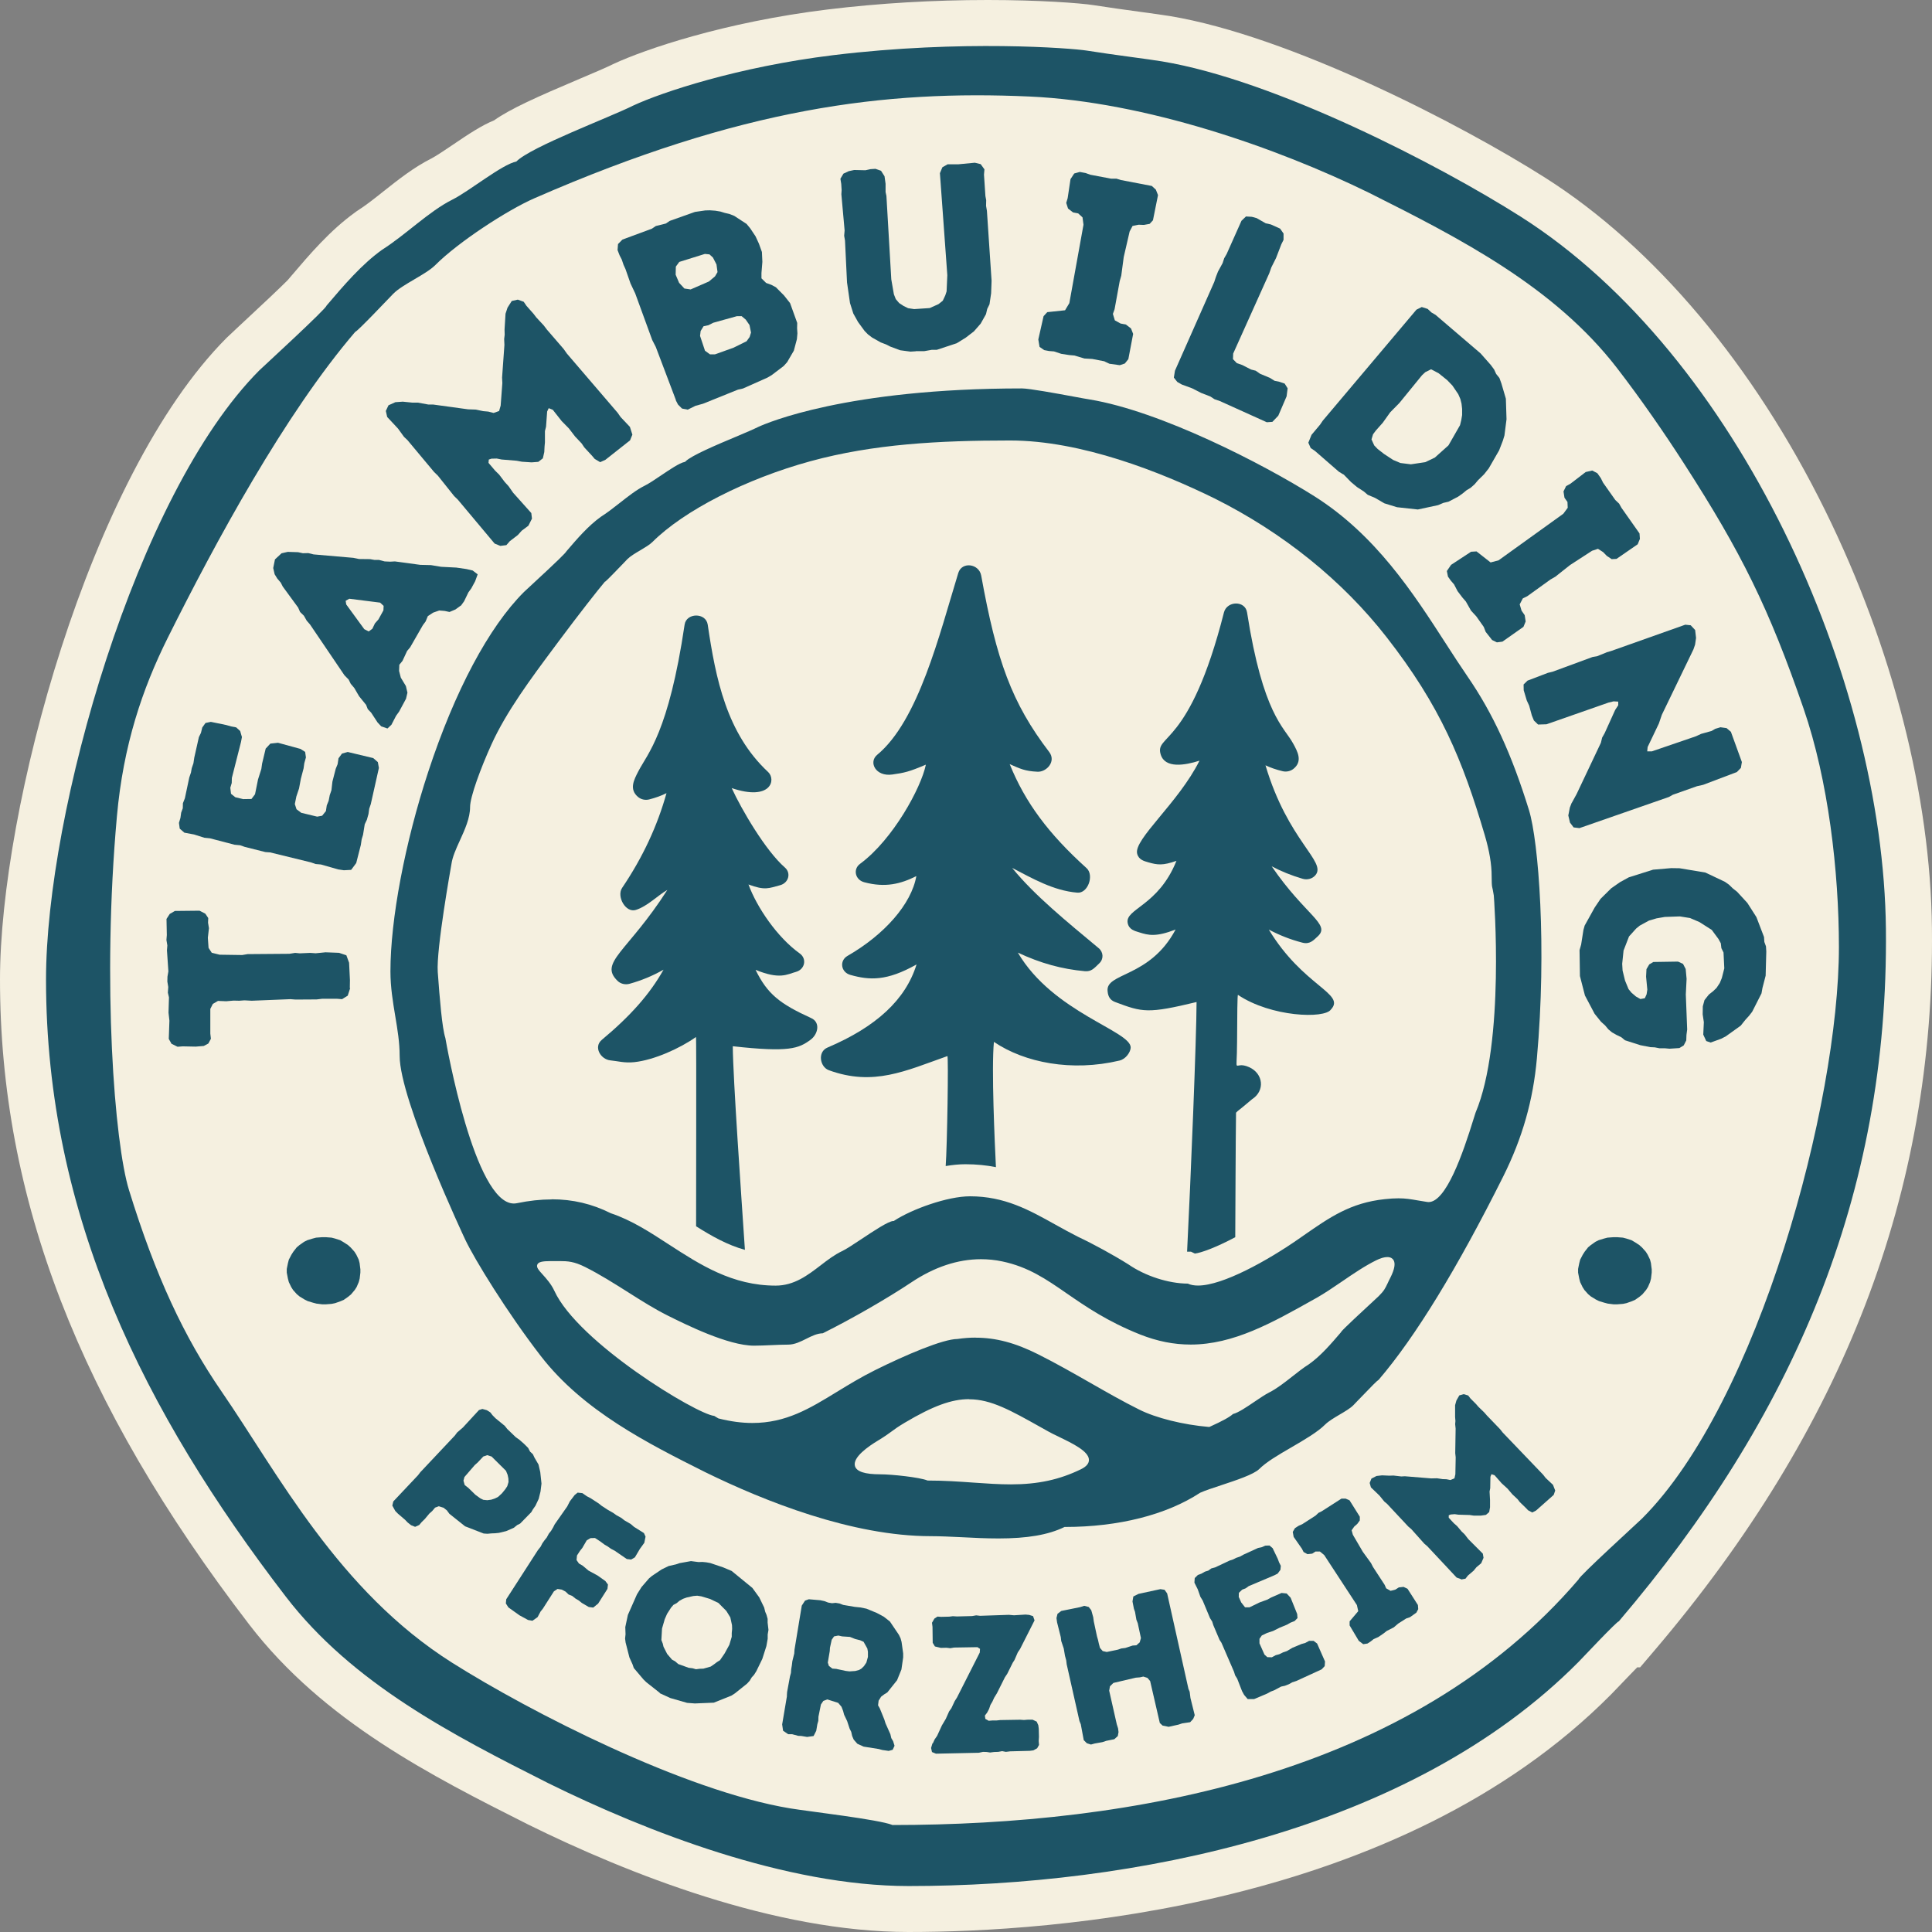
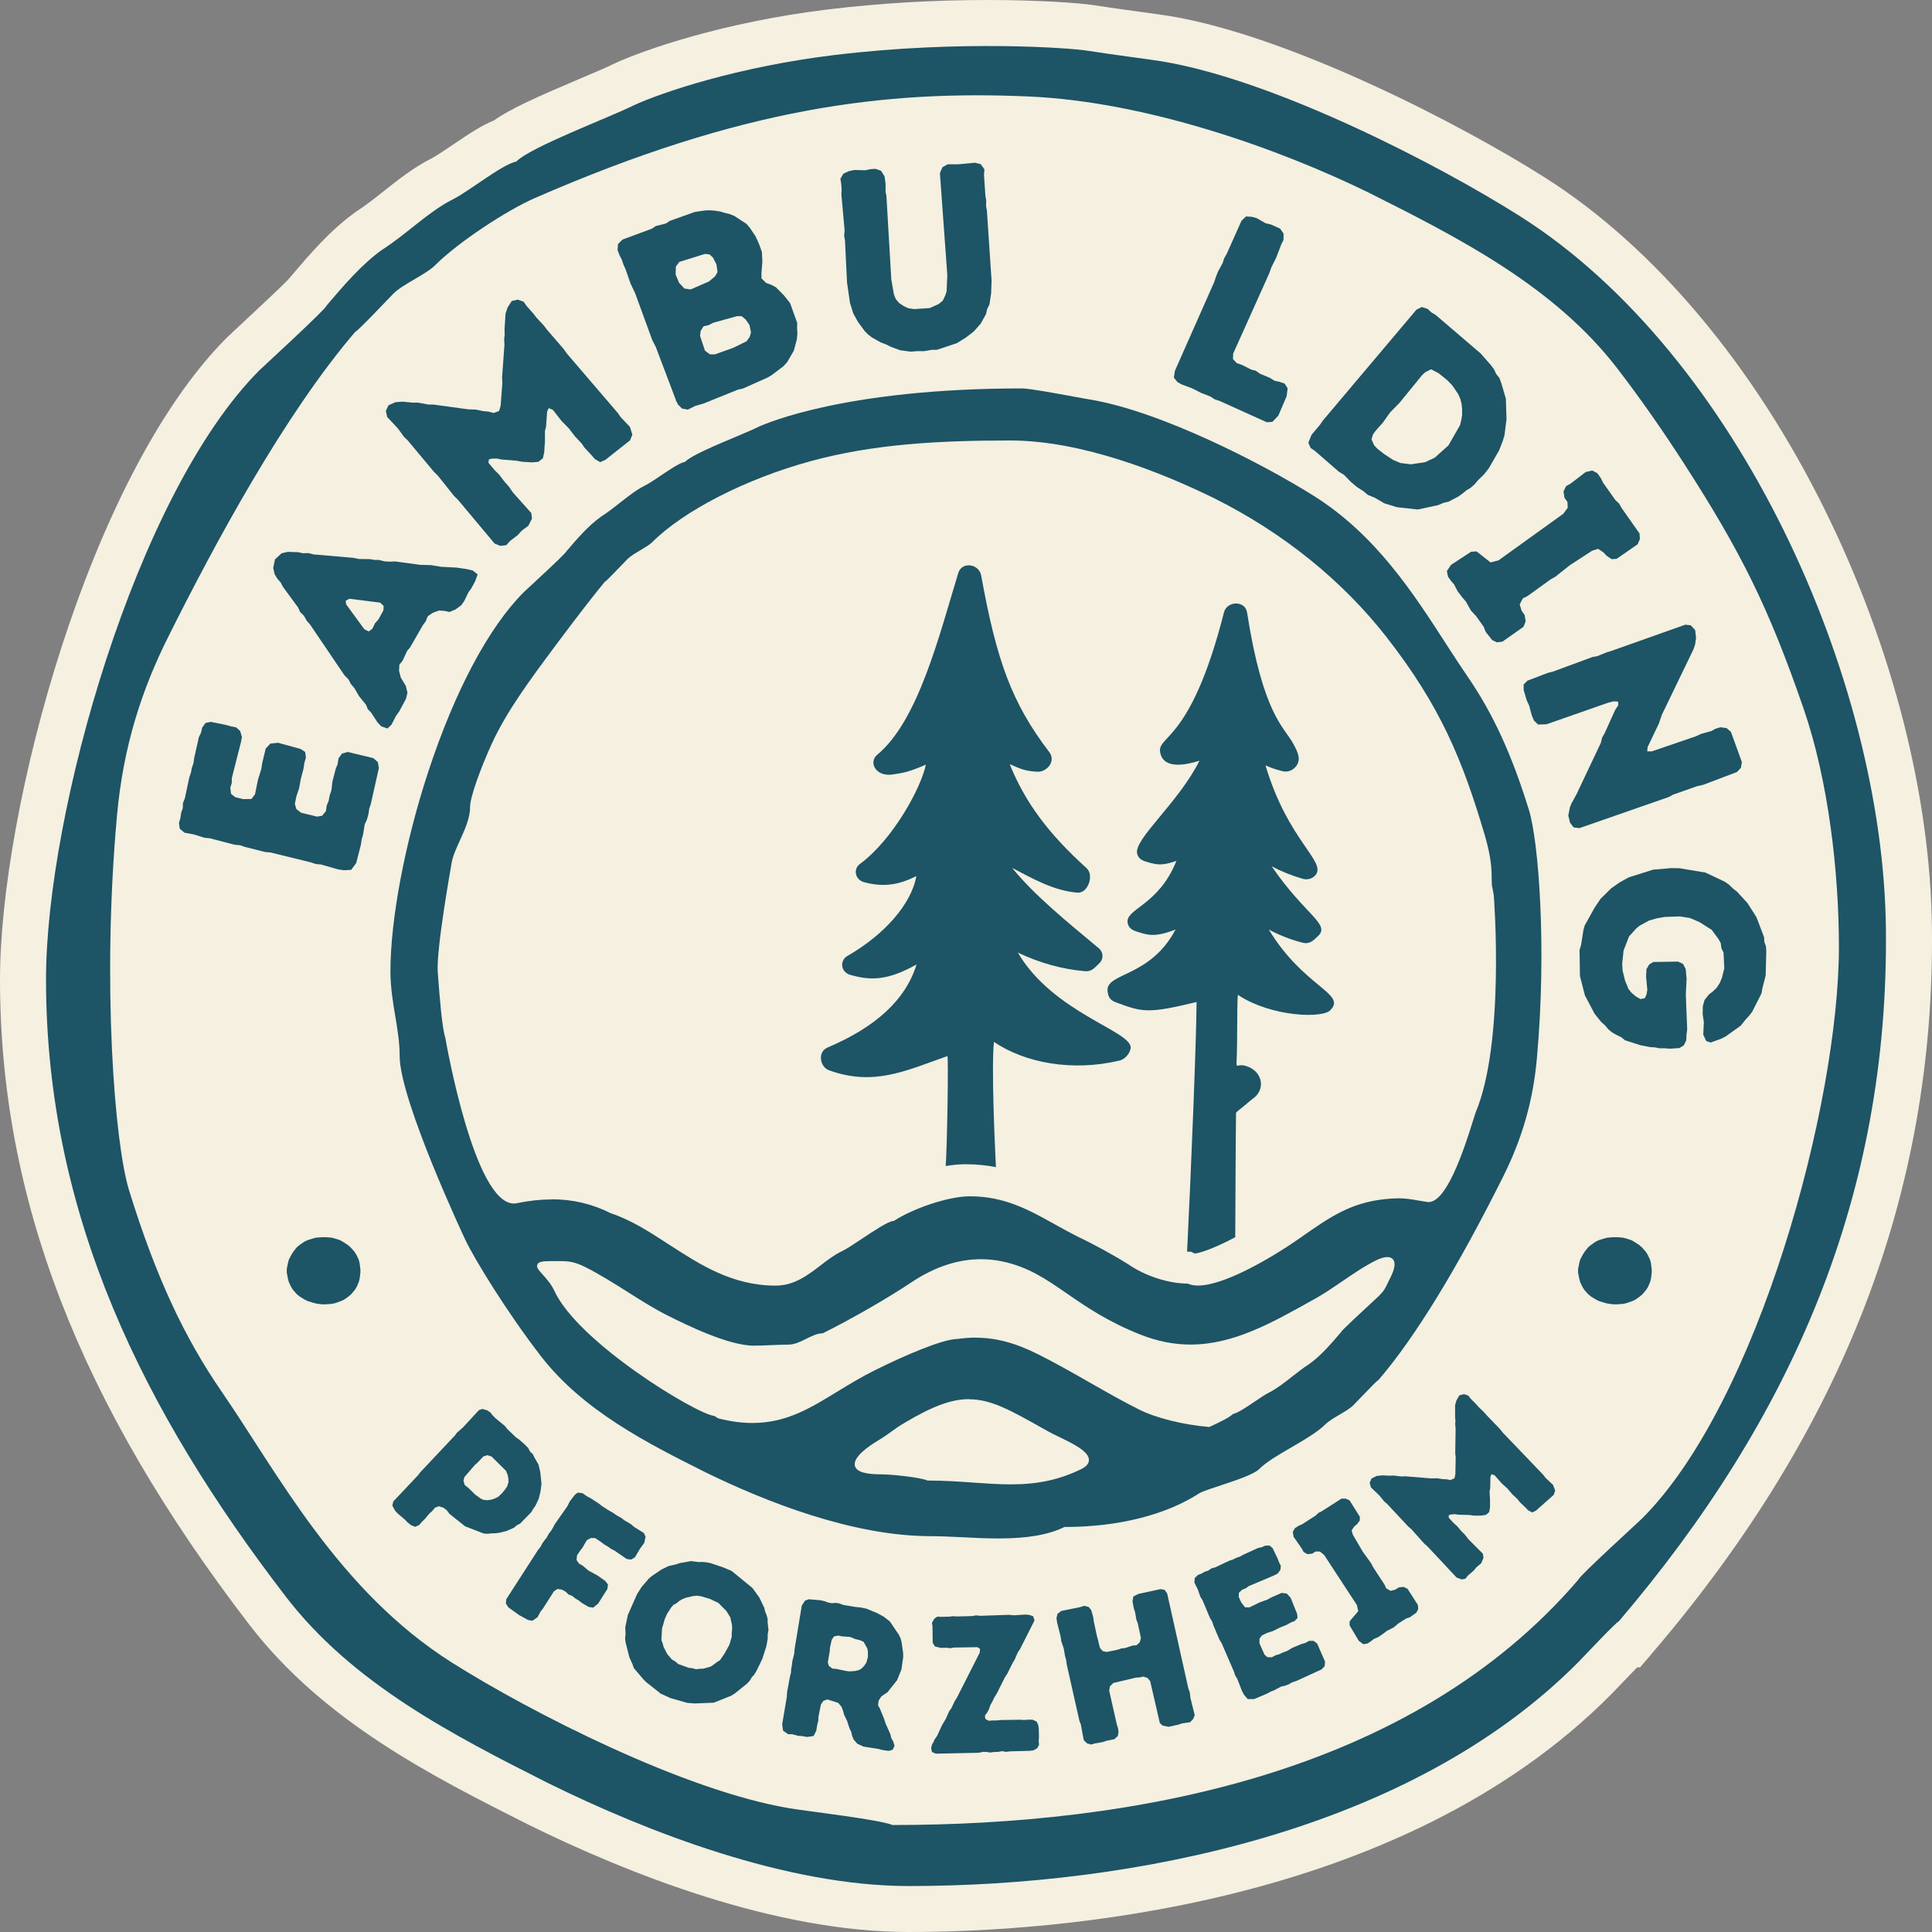
<svg xmlns="http://www.w3.org/2000/svg" id="Ebene_2" data-name="Ebene 2" viewBox="0 0 297.64 297.64">
  <rect x="0" y="0" width="297.64" height="297.64" fill="#808080" stroke="none" />
  <defs>
    <style>
      .cls-1, .cls-2 {
        fill: #1d5466;
      }

      .cls-2, .cls-3 {
        fill-rule: evenodd;
      }

      .cls-3 {
        fill: #f5f0e0;
      }
    </style>
  </defs>
  <g id="Ebene_1-2" data-name="Ebene 1">
    <g>
      <path class="cls-3" d="M139.98,297.64c-20.68,0-43.29-9-58.62-16.56-14.79-7.45-31.49-15.87-42.96-30.8C12.2,216.15,0,184.57,0,150.88c0-26.01,13.61-77.45,34.92-98.84.13-.13.69-.65,1.5-1.41,4.15-3.85,6.8-6.36,7.89-7.46l.59-.69c2.79-3.28,5.95-6.99,9.82-9.77l.17-.13.18-.12c1.22-.77,2.58-1.84,4.01-2.98,2.3-1.82,4.67-3.7,7.37-5.06.69-.35,2.1-1.3,3.24-2.07,2.6-1.77,4.56-3.05,6.43-3.81,2.5-1.77,6.51-3.57,13.21-6.41,2.11-.89,4.1-1.74,5.04-2.21l.21-.1c4.72-2.19,16.96-6.41,32.93-8.36,7.97-.97,16.27-1.46,24.68-1.46,7.84,0,14.27.47,16.33.8,2.28.36,4.92.72,7.26,1.04,1.89.26,3.5.48,4.42.63,18.48,3.06,44.74,16.59,57.88,24.93,16.78,10.66,32.09,28.87,43.12,51.28,10.38,21.09,16.21,43.94,16.43,64.35.44,40.59-13.58,77.01-42.84,111.35l-2.12,2.49h-.45c-1.07,1.09-2.35,2.44-2.92,3.03-.54.57-.94.99-1.1,1.14-32.76,33.03-86.59,36.6-108.21,36.6Z" />
      <g>
        <g>
-           <path class="cls-1" d="M53.95,152.22l-.38,1.17-.87.54-.76-.06h-2.32s-.84.1-.84.1l-3.24.02-.8-.06-5.96.24-1.12-.06-.8.06-.88-.02-1.12.1-1.28-.05-.79.46-.39.77v3.8s.09.8.09.8l-.39.73-.71.38-1.24.1-2-.04-.8.06-.93-.46-.42-.75.1-2.8-.14-1.24.07-2.36-.17-.72.06-.88-.14-.84.02-.76.14-.8-.22-3.24.06-.76-.14-.84.06-.76-.05-2.48.5-.77.79-.46,3.8-.04.89.46.45.67-.03.72.14.84-.17,1.48.11,1.56.49.75,1.21.3,3.48.05.84-.14,6.44-.05.88-.14.72.07,1.6-.07.84.06,1.52-.15,2.08.08,1.13.38.42,1.15.13,2.68-.02,1.24Z" />
          <path class="cls-1" d="M56.88,124.6l-.11.8-.25.89-.33.7-.26,1.62-.21.69-.13.87-.71,2.79-.78,1.05-1.12.06-.88-.13-2.66-.76-.81-.07-.72-.25-6.29-1.54-.73-.05-3.18-.8-.72-.25-.85-.08-3.79-.99-.88-.09-1.57-.5-1.5-.28-.71-.62-.12-.89.23-.77.11-.8.25-.68.02-.78.3-.75.68-3.21.26-.76.12-.67.26-.76.13-.87.71-3.16.32-.66.2-.82.5-.7.82-.17,2.35.48.77.22.79.15.61.56.27.93-.14.75-1.41,5.55-.02.78-.22.73.11.93.66.53,1.21.29,1.28-.02.55-.73.46-2.28.51-1.61.12-.84.55-2.3.72-.77,1.18-.13,3.47.95.71.46.12.85-.25.89-.11.8-.42,1.59-.28,1.5-.41,1.22-.24,1.18.26.8.73.55,2.45.59.77-.14.58-.72.13-.87.29-.71.17-.87.26-.76.15-1.32.51-1.98.29-.71.14-.91.54-.73.88-.24,3.93.94.71.62.16.9-1.25,5.58-.26.76Z" />
          <path class="cls-1" d="M70.98,93.3l-.81.59-.92.39-.74-.16-.84-.07-.94.33-.82.54-.34.82-.43.58-1.95,3.4-.47.56-.71,1.53-.49.6-.04.95.27,1.04.78,1.29.24,1.02-.22.94-1.06,1.97-.47.65-.72,1.39-.61.57-.96-.33-.57-.61-.98-1.5-.52-.54-.26-.66-1.08-1.33-.74-1.27-.55-.65-.32-.65-.64-.65-5.32-7.85-.5-.57-.43-.76-.59-.58-.3-.68-2.37-3.24-.3-.59-.55-.65-.4-.65-.22-.96.27-1.33,1.01-.94.96-.22,1.59.05.74.16.84-.02.81.2,6.13.53.87.18,1.7.02.67.12h.7s.88.23.88.23l.86.04.72-.04,3.91.53,1.65.04,1.56.26,2.34.12,1.58.23.94.22.77.59-.39,1.07-.59,1.09-.45.62-.66,1.37-.49.68ZM59.07,94.02l.03-.68-.54-.5-4.75-.6-.56.32.09.56,2.78,3.81.68.35.56-.41.4-.83.54-.61.77-1.4Z" />
          <path class="cls-1" d="M77.08,84.1l-.88-.36-5.68-6.78-.55-.53-2.52-3.16-.58-.56-4.1-4.91-.53-.5-.92-1.27-1.67-1.79-.21-.93.41-.87,1.06-.48,1.14-.08,1.49.15h.85s1.59.29,1.59.29h.74s5.39.74,5.39.74l1.19.04,1.14.24.79.07.81.21.85-.3.24-.83.26-3.47-.04-.86.36-5.02-.04-.91.08-.65-.02-.82.15-2.43.31-.94.65-1.02.93-.21.91.33.43.63,1.09,1.23.41.54,1.17,1.26.46.61,2.59,3,.51.72,7.81,9.11.46.66,1.43,1.51.38,1.2-.36.88-3.8,3-.8.36-.84-.5-.39-.46-1.22-1.32-.4-.6-1.02-1.08-.95-1.24-1.12-1.14-1.36-1.73-.63-.25-.24.52-.17,2.34-.17.67v1.73s-.06.68-.06.68l-.04.82-.22.97-.7.54-1.03.08-1.5-.1-.81-.15-2.31-.19-.75-.15-.82.02-.41.14-.04.51,1.01,1.19.63.62.87,1.15.57.62.71,1.02,2.8,3.13.1.86-.55,1.09-1.03.77-.59.66-1.24.95-.53.61-.95.12Z" />
          <path class="cls-1" d="M104.13,61.64l-3.1-8.19-.55-1.07-2.62-7.18-.72-1.52-.78-2.23-.3-.66-.27-.8-.33-.64-.32-.82.07-.93.68-.69,4.54-1.68.61-.41,1.53-.38.61-.41,3.88-1.38,1.58-.23.72-.02.84.06.78.13.68.21.7.16.76.3,1.9,1.24.56.68.82,1.23.52,1.13.46,1.28.07,1.52-.14,1.73v.81s.72.71.72.71l.8.29.7.37,1.26,1.27.93,1.18,1.1,3.05-.02.82.05.79-.08.89-.47,1.77-1.03,1.77-.54.6-1.86,1.41-.63.37-3.77,1.68-.79.18-5.38,2.17-1.16.32-1.19.59-.88-.17-.62-.62-.35-.68ZM109.21,43.37l.94-.79.39-.66-.16-1.18-.55-1.07-.53-.48-.71-.07-3.94,1.23-.53.72-.03,1.25.53,1.25.82.88.96.14,2.83-1.23ZM113.04,53.55l1.98-.98.47-.66.21-.68-.23-1.15-.58-.84-.63-.53h-.74s-3.63,1.01-3.63,1.01l-.75.38-.75.16-.45.73-.09.76.76,2.28.77.56h.77l2.9-1.04Z" />
          <path class="cls-1" d="M141.06,54.12l-.8.05-1.58-.21-1.56-.58-.62-.32-.82-.31-1.33-.75-.63-.48-.52-.53-1.01-1.38-.73-1.31-.51-1.61-.46-3.18-.31-6.44-.13-.75.07-.81-.5-5.58.04-.64-.06-.96-.13-.79.47-.79.82-.38.83-.18,1.73.04.79-.17.76-.05.86.3.54.85.16,1.15v1.28s.13.59.13.59l.75,12.86.4,2.3.29.74.52.61.67.44.71.35.93.14,2.4-.16,1.36-.61.65-.52.39-.83.2-.61.11-2.49-1.14-15.72.38-.91.81-.46h1.68s2.51-.24,2.51-.24l.9.22.58.8-.07.81.22,3.31.12.63-.02.88.13.75.72,10.78-.07,1.93-.25,1.7-.35.71-.19.81-.82,1.46-1.04,1.19-1.26.97-1.39.86-3.06,1.01h-.76s-1.19.21-1.19.21h-1.28Z" />
-           <path class="cls-1" d="M170.19,55.67l-1.92-.37-1.21-.07-1.54-.46-.8-.07-1.23-.19-1.11-.37-.76-.06-.75-.14-.72-.5-.19-1.14.81-3.59.57-.62,2.74-.29.66-1.1,2.18-12.08-.15-1.13-.66-.61-.79-.15-.78-.6-.28-.87.22-.73.44-2.93.57-.87.86-.24.9.17.72.26,3.22.61h.82s.69.21.69.21l4.75.91.62.57.33.84-.78,3.88-.51.55-.89.16-.81-.03-.93.19-.45.85-.91,3.94-.38,2.86-.24.85-.79,4.33-.26.72.3.99.88.49.83.16.78.6.33.84-.74,3.89-.54.67-.78.26-1.59-.22-.75-.35Z" />
          <path class="cls-1" d="M187.08,43.39l.24-.73.32-.82.71-1.3.25-.76.38-.66,2.28-5.11.69-.66.9.05.74.2,1.4.8.8.18,1.42.64.53.76v.97s-.34.68-.34.68l-.82,2.13-.72,1.43-.32.91-5.56,12.37-.03.86.6.62.8.27,1.39.71.71.18.67.47,1.51.63.72.45.76.16.8.27.46.73-.16,1.24-1.28,2.98-.91.95-.86.06-7.22-3.26-.84-.29-.64-.42-1.42-.55-1.39-.71-1.58-.58-.7-.4-.53-.67.17-1.06,6.07-13.71Z" />
          <path class="cls-1" d="M206.95,73.09l-.69-.42-3.68-3.2-.66-.45-.36-.82.49-1.21,1.31-1.56.43-.63,14.42-17.09.82-.41.91.29.59.55.63.37,6.93,5.93,1.58,1.79.51.69.31.68.51.64.3.83.69,2.35.1,3.17-.32,2.5-.24.79-.58,1.5-1.6,2.78-.72.91-.92.9-.54.64-.61.54-.62.37-.66.54-.64.45-1.49.78-.78.18-.82.35-3.12.67-3.21-.35-1.95-.6-1.44-.84-1.12-.47-.61-.52-1.05-.68-.92-.77-1.15-1.18ZM213.18,69.91l1.45.95,1.12.47,1.61.2,2.21-.33,1.47-.7,2.11-1.89,1.78-3.11.19-.78.13-.78v-.94s-.09-.81-.09-.81l-.18-.72-.32-.74-.91-1.34-.81-.84-1.31-1.05-1.16-.61-.9.45-.5.47-3.49,4.28-1.41,1.43-1.14,1.6-1.09,1.23-.41.55-.24.79.42.93.53.55.95.74Z" />
          <path class="cls-1" d="M228.57,96.56l-1.13-1.6-.82-.89-.79-1.4-.53-.61-.75-.99-.54-1.04-.5-.58-.44-.62-.17-.86.65-.95,3.08-2.02.84-.05,2.17,1.7,1.23-.33,9.97-7.17.68-.92-.04-.9-.46-.65-.15-.97.4-.82.67-.37,2.35-1.8,1.01-.23.79.42.53.75.34.69,1.89,2.68.59.56.35.63,2.79,3.96.06.84-.34.83-3.26,2.25-.75.04-.75-.5-.56-.58-.8-.51-.91.3-3.39,2.2-2.26,1.79-.76.44-3.57,2.57-.69.34-.48.92.29.97.48.69.15.97-.34.83-3.24,2.28-.85.11-.74-.36-.99-1.26-.3-.77Z" />
          <path class="cls-1" d="M242.14,123.7l.75-1.37,3.74-7.9.19-.79.39-.69,1.62-3.58.47-.72v-.56s-.72-.04-.72-.04l-.78.19-9.55,3.34-1.3.04-.64-.62-.32-.78-.41-1.51-.37-.8-.47-1.57-.02-.89.6-.59,3.14-1.2.74-.18,6.16-2.27.68-.11,1.52-.62.65-.19,11.42-4.05.84.09.68.73.14,1.22-.15,1.03-.25.73-4.87,10.08-.46,1.35-1.73,3.62-.06.66h.72s6.78-2.32,6.78-2.32l.8-.37,1.62-.45.56-.33.8-.24.94.13.67.57,1.69,4.66-.15.9-.62.64-5.2,1.97-.94.21-3.73,1.32-.6.34-13.79,4.8-.89-.11-.56-.74-.26-1.1.24-1.23.29-.74Z" />
-           <path class="cls-1" d="M243.58,145.56l.36-2.29.19-.68,1.55-2.79.9-1.33,1.65-1.63,1.35-.94,1.35-.74,3.74-1.18,2.8-.24,1.28.02,3.97.66,3.02,1.43.61.43.61.59.65.51,1.59,1.73,1.39,2.18,1.17,3.06.05.76.25.68.05.8-.1,3.72-.49,1.89-.15.84-1.43,2.82-.47.61-.59.65-.71.89-2.29,1.64-.71.37-1.63.59-.68-.23-.46-.99.09-1.92-.18-1.2.02-1.24.26-.96.67-.85.67-.53.51-.49.51-.77.31-.76.38-1.49-.12-2.44-.33-.67-.09-.76-.37-.67-1.02-1.38-1.9-1.21-1.45-.62-1.56-.25-2.32.08-1.28.22-1.16.34-1.43.78-.55.45-1.1,1.22-.84,2.17-.21,2.04.06,1.04.38,1.55.54,1.31.45.55.69.59.69.39.68-.13.27-.6.11-.72-.19-2,.06-1.16.43-.73.63-.37,3.8-.06.77.35.41.79.14,1.52-.12,2.4.21,5.4-.11.84-.03.84-.39.77-.67.41-1.52.1-.76-.07h-.8s-.72-.14-.72-.14l-.68-.03-1.53-.3-2.37-.76-.57-.47-.73-.35-.69-.39-.57-.47-.49-.59-.65-.59-.98-1.22-1.49-2.82-.77-2.99-.06-4,.23-.8Z" />
+           <path class="cls-1" d="M243.58,145.56l.36-2.29.19-.68,1.55-2.79.9-1.33,1.65-1.63,1.35-.94,1.35-.74,3.74-1.18,2.8-.24,1.28.02,3.97.66,3.02,1.43.61.43.61.59.65.51,1.59,1.73,1.39,2.18,1.17,3.06.05.76.25.68.05.8-.1,3.72-.49,1.89-.15.84-1.43,2.82-.47.61-.59.65-.71.89-2.29,1.64-.71.37-1.63.59-.68-.23-.46-.99.09-1.92-.18-1.2.02-1.24.26-.96.67-.85.67-.53.51-.49.51-.77.31-.76.38-1.49-.12-2.44-.33-.67-.09-.76-.37-.67-1.02-1.38-1.9-1.21-1.45-.62-1.56-.25-2.32.08-1.28.22-1.16.34-1.43.78-.55.45-1.1,1.22-.84,2.17-.21,2.04.06,1.04.38,1.55.54,1.31.45.55.69.59.69.39.68-.13.27-.6.11-.72-.19-2,.06-1.16.43-.73.63-.37,3.8-.06.77.35.41.79.14,1.52-.12,2.4.21,5.4-.11.84-.03.84-.39.77-.67.41-1.52.1-.76-.07h-.8s-.72-.14-.72-.14l-.68-.03-1.53-.3-2.37-.76-.57-.47-.73-.35-.69-.39-.57-.47-.49-.59-.65-.59-.98-1.22-1.49-2.82-.77-2.99-.06-4,.23-.8" />
        </g>
        <g>
          <path class="cls-2" d="M137.48,281.15c-2.12-.85-12.78-2.07-15.71-2.55-16.4-2.7-40.18-14.91-52.11-22.44-17.55-11.08-26.86-29.2-35.53-41.79-5.77-8.39-10.16-17.75-14.26-31.04-2.21-7.16-4.18-31.81-1.86-57.56.98-10.97,3.92-19.64,7.81-27.46,7.39-14.81,18.04-34.5,28.91-47.19.29,0,5.29-5.29,5.87-5.88,1.47-1.47,5-2.94,6.47-4.41,3.52-3.53,11.09-8.47,15.27-10.29,32.02-13.99,54.02-16.67,76.27-15.67,17.83.8,38.11,7.88,52.34,14.85,14.03,7.04,28.5,14.45,38.17,26.99,3.64,4.72,7.28,9.98,10.32,14.71,8.85,13.73,13.08,22.28,18.42,37.76,3.8,11.01,5.44,25.06,5.44,36.73,0,24.04-12.4,70.13-30.34,88.04-.42.43-9.76,8.93-9.76,9.36-25.84,30.21-68.91,37.85-105.72,37.85M79.56,24.87c2.25-2.26,14.4-6.8,18-8.61,4.39-2.04,16.1-5.96,30.8-7.76,19.87-2.42,36.74-1.07,39.03-.71,4.2.67,9.63,1.33,11.64,1.67,17.39,2.88,42.6,15.89,55.25,23.92,33.56,21.31,55.85,71.25,56.26,109.72.44,41.11-14.43,75.32-41.15,106.68-.31,0-5.6,5.64-6.22,6.27-25.99,26.2-68.91,34.51-103.18,34.51-18.92,0-40.41-8.4-55.49-15.83-14.87-7.49-30.21-15.4-40.47-28.76-21.81-28.4-36.94-58.68-36.94-95.08,0-25.61,13.84-74.75,32.86-93.83.46-.45,10.35-9.52,10.35-9.97,2.7-3.17,5.41-6.35,8.56-8.61,3.6-2.27,7.2-5.9,10.8-7.71,2.7-1.35,7.66-5.44,9.9-5.89Z" />
          <path class="cls-2" d="M153.82,237.01c-1.9,0-3.81-.09-5.66-.19-1.7-.08-3.3-.16-4.77-.16-12.08,0-25.56-5.36-34.74-9.86-8.8-4.41-18.79-9.42-25.34-17.9-5.22-6.76-10.19-14.88-11.63-17.91-.1-.21-10.11-21.5-10.11-28.31,0-2.08-.33-4.06-.68-6.15-.36-2.17-.74-4.42-.74-6.88,0-8.03,2.23-19.82,5.83-30.77,4.09-12.44,9.32-22.27,14.74-27.68.06-.06.43-.4.95-.88,4.52-4.18,5.42-5.09,5.6-5.4,1.64-1.92,3.33-3.89,5.29-5.3.97-.61,1.96-1.39,2.92-2.14,1.26-.99,2.56-2.02,3.83-2.65.7-.35,1.6-.96,2.55-1.6,1.32-.89,2.81-1.9,3.6-2.06l.08-.02.06-.06c.92-.92,4.87-2.59,7.76-3.8,1.47-.62,2.74-1.16,3.48-1.53,1.31-.6,13.61-5.92,40.61-5.92,1.09,0,5.26.76,8.01,1.27,1.03.19,1.89.35,2.41.43,10.92,1.8,26.68,9.91,34.62,14.91,9.46,5.98,15.21,14.88,20.28,22.74,1.15,1.78,2.23,3.45,3.31,5.02,3.9,5.66,6.82,12.01,9.47,20.59,1.48,4.79,2.76,21.17,1.22,38.24-.58,6.49-2.23,12.27-5.18,18.19-7.1,14.2-13.55,24.75-19.19,31.33-.26.16-.91.8-3.27,3.26-.32.34-.57.59-.65.68-.47.47-1.3.96-2.1,1.43-.83.49-1.69,1-2.21,1.51-1.17,1.18-3.24,2.38-5.23,3.54-1.99,1.15-3.86,2.25-4.94,3.33-.84.84-3.63,1.76-5.87,2.5-1.27.42-2.47.81-3.24,1.16-5.19,3.4-12.57,5.27-20.82,5.27h-.07l-.06.03c-2.46,1.19-5.68,1.74-10.14,1.74ZM149.3,215.55c-2.7,0-5.57,1.05-9.9,3.62-1.04.62-1.54.98-2.06,1.37-.5.37-1.01.74-2.08,1.39-1.48.89-3.92,2.58-3.55,3.92.24.86,1.52,1.28,3.91,1.28,1.79,0,6.04.46,7.23.94l.05.02h.05c2.53,0,4.82.16,7.05.32,1.99.14,3.88.27,5.74.27,4.16,0,7.48-.72,10.79-2.33.82-.4,1.23-.88,1.23-1.43,0-1.34-2.51-2.54-4.71-3.61-.59-.28-1.13-.54-1.53-.77l-1.18-.66c-4.62-2.59-7.67-4.31-11.03-4.31ZM150.27,206.08c3.15,0,6.12.79,9.62,2.54,2.76,1.38,5.45,2.92,8.05,4.4,2.59,1.48,5.04,2.88,7.55,4.13,2.58,1.3,6.8,2.35,10.73,2.68h.07s.07-.02.07-.02c1.97-.89,3.08-1.5,3.59-1.97.82-.2,2.1-1.07,3.34-1.91.85-.57,1.64-1.11,2.24-1.41,1.19-.6,2.38-1.54,3.54-2.45.85-.67,1.74-1.37,2.6-1.91,1.81-1.29,3.36-3.1,4.86-4.85l.07-.08.04-.15c0,.07-.03.11-.03.11.22-.36,3.63-3.51,4.91-4.69.49-.46.84-.77.89-.83.82-.82.98-1.16,1.37-1.98.11-.24.24-.52.42-.86.65-1.3.8-2.19.48-2.71-.13-.21-.4-.46-.96-.46-.46,0-1.05.17-1.71.5-1.73.85-3.54,2.08-5.29,3.28-1.37.93-2.66,1.81-3.88,2.5l-.54.3c-6.32,3.55-12.28,6.9-18.87,6.9-2.61,0-5.15-.51-7.78-1.55-5.07-2.02-8.38-4.31-11.31-6.33-3.18-2.2-5.93-4.09-9.94-4.93-1.08-.23-2.18-.34-3.27-.34-3.58,0-7.18,1.2-10.72,3.56-3.7,2.47-9.17,5.62-13.65,7.85-.88.02-1.69.42-2.55.85-.88.44-1.79.9-2.79.9-.81,0-1.72.04-2.64.08-.91.04-1.82.08-2.62.08-3.99,0-10.53-3.26-13.32-4.65-2-1-4-2.26-6.11-3.6-2.14-1.35-4.35-2.75-6.59-3.87-1.7-.85-2.67-.91-3.95-.91h-1.29c-1.4,0-1.95.14-2.12.53-.19.42.21.87.81,1.53.56.62,1.32,1.46,1.81,2.52,3.67,7.98,21.9,19.01,24.63,19.27.13.08.29.18.46.28l.19.11c1.92.48,3.61.7,5.23.7,5.18,0,8.82-2.22,13.03-4.8,1.82-1.11,3.7-2.26,5.87-3.34,4.67-2.32,10.46-4.8,12.7-4.8.95-.14,1.87-.21,2.76-.21ZM84.98,184.76c3.25,0,6.23.7,9.12,2.15,3.18,1.06,5.99,2.89,8.96,4.82,4.8,3.11,9.76,6.33,16.44,6.33,2.84,0,4.91-1.58,6.92-3.12,1.09-.84,2.13-1.63,3.28-2.18.63-.29,1.75-1.03,3.03-1.88,1.75-1.17,4.16-2.77,4.88-2.77h.08l.07-.05c2.73-1.78,8.2-3.76,11.68-3.76,5.32,0,9.09,2.1,13.09,4.33,1.15.64,2.34,1.3,3.59,1.93,2.26,1.06,5.43,2.79,7.72,4.23,2.59,1.79,6.18,2.95,9.15,2.96.43.2.96.3,1.58.3,3.81,0,10.7-3.85,15.45-7.15l.83-.58c4.03-2.8,7.21-5.02,12.47-5.58.81-.09,1.51-.13,2.12-.13,1.11,0,1.92.14,2.96.32.44.07.91.16,1.46.24.07.01.14.02.22.02,2.68,0,5.26-7.36,6.96-12.89.15-.47.24-.79.28-.88,4.57-10.8,2.83-33.26,2.81-33.48-.12-.75-.2-1.09-.25-1.3q-.08-.36-.08-1.66c0-1.85-.34-3.87-1.07-6.35-3.42-11.58-6.84-19.87-15.13-30.49-6.77-8.68-15.92-16.07-26.48-21.35-8.31-4.08-20.53-8.93-31.51-8.93s-21.04.54-30.74,3.19c-9.95,2.72-19.51,7.61-24.36,12.45-.42.42-1.17.86-1.89,1.29-.75.44-1.52.9-1.98,1.36-.08.08-.3.31-.59.62-.74.77-2.44,2.54-2.8,2.83h-.05l-.08.1c-.9,1.05-4,5-7,9.03l-.87,1.17c-3.39,4.55-7.24,9.72-9.53,14.77-1.64,3.61-3.3,8.08-3.3,9.66,0,1.7-.8,3.46-1.58,5.17-.59,1.29-1.14,2.52-1.29,3.61-.09.53-2.36,13.17-2.11,16.63.3,4.12.67,8.64,1.17,10.16.17,1,4.49,25.51,10.55,25.51.16,0,.32-.02.48-.05,1.89-.39,3.64-.58,5.34-.58Z" />
        </g>
        <g>
          <path class="cls-1" d="M60.91,232.8l-.47-.85.15-.64,3.81-4.04.35-.46,5.33-5.66.34-.46.91-.79,2.46-2.67.52-.17.69.19.54.34.33.43.46.47,1.44,1.18.38.48,1.32,1.27.54.38.72.63.64.64.29.56.44.41.23.5.63,1.08.27,1.16.19,1.78-.15,1.22-.28,1.13-.5,1.06-.38.54-.26.45-1.72,1.76-.46.23-.52.42-1.17.51-1.12.27-.59.06-.55.02-.63.06-.58-.04-2.86-1.11-2.42-1.93-.38-.52-.52-.41-.73-.23-.57.21-.45.53-.43.38-.71.85-.47.46-.39.46-.63.28-.62-.25-.54-.43-.37-.39-1.12-.96-.38-.39ZM72.15,229.22l1.1,1.07.76.55.45.22.6.06.61-.08.53-.17.52-.25.6-.55.53-.65.3-.46.19-.64-.02-.55-.12-.57-.25-.61-2.22-2.2-.67-.21-.61.21-.84.9-.47.42-1.59,1.84-.15.56.19.67.57.45Z" />
          <path class="cls-1" d="M82.87,238.81l.43-.55.26-.51.33-.46.34-.42.33-.61.34-.42.32-.54.23-.46,1.93-2.75.41-.8.75-.98.45-.36.73.08.69.48.56.29,1.28.83.42.34.98.64.81.46.49.35.79.44.42.34,1.01.59.5.43,1.53.96.25.55-.19.95-.67.92-.78,1.32-.58.34-.67-.08-1.88-1.29-.56-.29-.49-.35-.47-.27-.7-.52-.8-.52-.69.02-.58.34-.68,1.17-.36.45-.46.71-.07.71.37.53.57.33.9.76,1.4.76,1.2.85.4.54-.08.67-1.43,2.26-.76.62-.69-.09-1.06-.62-.47-.38-.54-.32-.47-.38-.57-.23-.46-.44-.59-.31-.65-.1-.55.36-1.71,2.68-.36.45-.45.85-.79.56-.68-.12-1.32-.72-1.71-1.22-.39-.61.06-.64,4.87-7.56Z" />
          <path class="cls-1" d="M101.66,260.81l-2.09-1.65-.44-.43-1.49-1.76-.19-.56-.48-1.06-.59-2.31-.08-.61.07-.65-.04-1.11.4-1.88,1.41-3.19.7-1.11,1.14-1.32.44-.37,1.5-1.01,1.09-.53,1.14-.26.52-.18,1.78-.32,1.17.15.59-.02.62.06.6.11,1.99.67,1.3.55,3.19,2.61,1.06,1.46.76,1.57.16.65.2.47.17.62v.58s.13,1.12.13,1.12l-.12.7v.67s-.2,1.12-.2,1.12l-.63,1.98-.92,1.89-.36.57-.35.38-.31.52-.41.45-1.86,1.49-.56.36-2.7,1.08-2.92.12-1.19-.09-2.58-.74-1.64-.75ZM106.12,256.94l.58.07.52.15.55-.07.59-.02,1.13-.32.54-.37.42-.32.47-.29.71-1.04.73-1.33.37-1.24v-.58s.06-.62.06-.62l-.02-.59-.26-1.2-.61-.99-1.22-1.23-1.3-.62-1.33-.4-.64-.1-.6.05-1.03.23-.56.2-.54.3-.44.37-.49.26-.37.43-.61.95-.36.82-.42,1.45-.1,1.77.21.54.12.5.56,1.1.75.88.48.26.48.42,1.64.59Z" />
          <path class="cls-1" d="M121.22,261.27l.04-.6.44-2.39.15-.55.04-.57.1-.59.08-.66.29-1.17.04-.6,1.12-6.78.5-.77.58-.21,1.77.15.65.14.57.22.59.1.56-.06.59.1.57.22,1.77.3.87.09.94.19,1.62.67,1.06.57.94.74,1.39,2.06.25.53.15.54.25,1.78v.61s-.27,1.87-.27,1.87l-.67,1.65-1.5,1.88-.47.29-.49.37-.38.61-.09.71.28.5.69,1.7.18.58.75,1.68.14.6.28.47.22.71-.29.62-.61.17-.98-.14-.55-.15-2.34-.37-.96-.44-.56-.64-.24-.56-.14-.63-.25-.5-.38-1.16-.47-.99-.15-.57-.25-.65-.51-.6-1.67-.53-.62.23-.37.55-.38,1.88-.02.64-.15.52-.17,1.01-.41.81-1,.14-.89-.15-.48-.02-.93-.25h-.61s-.79-.54-.79-.54l-.14-.97.74-4.38ZM128.89,257.12l1.41.3.57.07.89-.06.57-.15.37-.21.4-.39.37-.55.24-.87v-.79s-.09-.5-.09-.5l-.58-1.04-.54-.24-.76-.19-.8-.32-1.2-.08-.59-.13-.66.13-.36.52-.27,1.23-.03.51-.3,1.77.16.51.54.42.66.05Z" />
          <path class="cls-1" d="M143.71,268.58l.28-.61.38-.55.74-1.61.6-1.01.51-1.15.35-.49.51-1.09.35-.55,3.51-6.93.04-.57-.4-.26-3.6.06-.57.1-.6-.07-.87.02-.91-.22-.34-.56-.03-2.46-.08-.63.37-.64.47-.31.57.04,1.26-.03.54-.07.63.04,2.34-.06.63-.11.6.07,4.44-.15.78.07,1.77-.11.57.05.6.19.23.65-2.23,4.41-.35.52-.51,1.18-.26.4-.86,1.73-.35.52-1.23,2.46-.43.7-.28.61-.29.49-.22.64-.29.55-.35.46.07.51.52.29.6-.05h.63s.54-.06.54-.06l3.09-.05.57.04.63-.05h.69s.64.3.64.3l.25.56.07.54.03,1.26-.04.63.05.6-.29.52-.59.32-.54.07-3.03.08-.66.08-.57-.11-.6.11-.63.02-.63.08-.51-.08-.57-.02-.66.14-6.6.14-.61-.25-.14-.63.22-.73Z" />
          <path class="cls-1" d="M166.51,265.65l-.21-.51-1.97-8.75-.07-.6-.19-.7-.19-1.12-.39-1.17-.07-.6-.57-2.27-.09-.66.16-.65.58-.44,2.91-.59.63-.2.69.18.39.5.3,1.07.09.66.49,2.29.15.52.14.62.17.64.42.49.62.14,1.73-.36.51-.18.63-.08,1.12-.37.58-.04.51-.45.19-.66-.49-2.29-.21-.54-.21-1.21-.17-.48-.22-1.12.13-.77.8-.4,3.37-.73.64.1.4.56,3.28,14.7.19.45.12.96.66,2.65-.24.58-.47.5-1.22.18-.57.19-1.52.34-.93-.19-.43-.4-1.49-6.46-.42-.49-.63-.2-.53.12-.63.05-3.45.81-.53.52-.12.67,1.17,5.18.2.63.07.57-.11.61-.54.49-1.24.25-.6.2-1.18.21-.58.16-.63-.2-.48-.48-.45-2.42Z" />
          <path class="cls-1" d="M199.1,259.16l-.52.3-.64.25-.57.12-1.09.58-.51.19-.58.32-1.99.84h-.98s-.55-.64-.55-.64l-.32-.58-.75-1.93-.32-.51-.17-.55-1.93-4.46-.3-.46-.96-2.26-.17-.55-.34-.54-1.13-2.71-.35-.57-.41-1.16-.51-1.02.05-.71.48-.47.56-.21.52-.3.52-.16.47-.34.59-.16,2.23-1.05.57-.19.45-.23.57-.19.58-.32,2.21-1.01.54-.11.58-.25.65-.02.48.41.78,1.62.21.56.27.54-.06.62-.43.58-.51.26-3.95,1.67-.47.34-.53.2-.51.49-.02.63.38.85.59.75h.69s1.57-.76,1.57-.76l1.19-.43.55-.31,1.62-.71.79.08.61.65,1.01,2.51.05.63-.45.46-.64.25-.52.3-1.14.47-1.02.51-.92.3-.81.39-.36.52v.69s.77,1.73.77,1.73l.44.4.7.02.58-.32.56-.15.59-.29.57-.19.86-.51,1.41-.59.56-.15.61-.33h.69s.54.41.54.41l1.22,2.77-.05.71-.47.5-3.9,1.79-.57.19Z" />
          <path class="cls-1" d="M216.65,249.33l-1.24.79-.69.59-1.08.55-.47.37-.77.53-.8.37-.45.36-.48.31-.65.1-.69-.52-1.41-2.37v-.63s1.33-1.57,1.33-1.57l-.21-.94-5.04-7.71-.66-.54h-.67s-.51.33-.51.33l-.73.08-.6-.33-.26-.51-1.27-1.82-.14-.77.34-.58.58-.37.53-.23,2.07-1.33.44-.42.49-.24,3.06-1.96h.63s.61.27.61.27l1.58,2.52v.57s-.39.54-.39.54l-.46.4-.41.58.19.69,1.53,2.62,1.27,1.75.3.59,1.8,2.76.23.53.68.39.74-.19.53-.34.73-.08.61.29,1.6,2.5.05.64-.29.54-.98.7-.59.2Z" />
          <path class="cls-1" d="M225.08,243.27l-.67-.23-4.53-4.84-.44-.37-2.02-2.26-.46-.39-3.28-3.51-.42-.35-.74-.91-1.32-1.27-.19-.68.27-.67.78-.4.85-.1,1.12.05.64-.02,1.21.14.55-.03,4.06.33.89-.02.87.13.59.02.61.12.62-.26.14-.63.05-2.61-.07-.64.06-3.78-.07-.68.04-.49-.05-.62v-1.82s.2-.72.2-.72l.45-.79.68-.19.69.21.35.46.87.87.33.39.93.9.37.43,2.06,2.14.41.52,6.23,6.5.37.48,1.14,1.07.34.88-.23.67-2.72,2.41-.58.3-.65-.34-.31-.33-.97-.94-.33-.43-.81-.76-.76-.89-.89-.81-1.09-1.24-.48-.16-.16.4-.03,1.76-.1.51.07,1.3v.51s0,.62,0,.62l-.13.74-.5.43-.77.11h-1.12s-.61-.09-.61-.09l-1.74-.05-.57-.08-.62.05-.3.12v.38s.79.85.79.85l.5.44.7.83.46.44.57.74,2.23,2.23.11.64-.36.84-.74.62-.42.52-.89.76-.37.48-.7.13Z" />
        </g>
        <g>
          <path class="cls-1" d="M55.52,195.48v.57l-.11.93-.14.53-.32.75-.29.46-.57.68-.43.36-.71.5-.5.21-.82.29-.53.11-.89.07h-.57l-.89-.11-.53-.14-.82-.25-.5-.25-.75-.46-.43-.36-.57-.64-.29-.46-.36-.75-.14-.53-.18-.93v-.57l.18-.89.14-.54.39-.75.29-.46.53-.68.43-.36.71-.5.5-.25.82-.25.53-.14.93-.07h.57l.89.07.53.14.78.25.5.29.71.46.43.39.57.64.29.46.36.75.14.54.11.89Z" />
          <path class="cls-1" d="M254.46,195.48v.57l-.11.93-.14.53-.32.75-.29.46-.57.68-.43.36-.71.5-.5.21-.82.29-.53.11-.89.07h-.57l-.89-.11-.53-.14-.82-.25-.5-.25-.75-.46-.43-.36-.57-.64-.29-.46-.36-.75-.14-.53-.18-.93v-.57l.18-.89.14-.54.39-.75.29-.46.53-.68.43-.36.71-.5.5-.25.82-.25.53-.14.93-.07h.57l.89.07.53.14.78.25.5.29.71.46.43.39.57.64.29.46.36.75.14.54.11.89Z" />
        </g>
        <g>
          <path class="cls-1" d="M142.63,117.83c-.72,3.5-5.04,11.5-10.13,15.25-1.12.82-.76,2.45.62,2.83,3.26.88,5.64.27,8.05-.94-.76,4.32-4.93,9.03-10.6,12.29-1.29.74-1.03,2.52.43,2.93,2.95.83,5.59.99,10.2-1.61-1.66,5.39-6.18,9.6-13.71,12.8-1.59.67-1.17,2.99.19,3.49,6.88,2.52,11.84.1,18.27-2.17.19-.07-.03,13.97-.26,16.94,1.06-.18,2.09-.28,3.04-.28,1.69,0,3.25.16,4.7.45-.18-3.67-.71-15.17-.31-19.3,4.75,3.22,12.01,4.62,19.34,2.88,1.02-.24,1.7-1.33,1.73-1.98.13-2.57-11.95-5.38-17.38-14.65,3.49,1.64,6.79,2.54,10.32,2.86,1.02.09,1.44-.46,2.22-1.21.7-.66.65-1.71-.08-2.33-4.85-4.04-9.91-8.14-13.34-12.37,3.07,1.59,6.36,3.51,10.03,3.81,1.64.16,2.64-2.69,1.43-3.78-5.84-5.27-9.45-10.1-11.84-16.02,1.59.7,2.33,1.08,4.27,1.17,1.39.08,2.94-1.58,1.81-3.05-5.77-7.55-8.11-14.1-10.47-27.17-.33-1.84-2.98-2.2-3.53-.4-2.92,9.54-6.14,22.76-12.5,28.02-1.36,1.13-.24,3.39,2.33,3.03,1.86-.26,2.59-.42,5.15-1.51Z" />
-           <path class="cls-1" d="M112.72,121.41c6.06,2.05,6.88-1.3,5.61-2.48-6.39-5.96-8.07-14.37-9.3-22.7-.28-1.89-3.29-1.85-3.56,0-2.46,16.61-5.71,19.87-7.1,22.54-.73,1.4-1.48,2.84-.06,4.02.46.38,1.1.52,1.7.37.97-.25,1.85-.56,2.67-.97-1.4,5.02-3.64,9.87-6.84,14.6-.88,1.31.54,3.89,2.12,3.39,1.78-.56,3.38-2.24,4.85-3.08-6.12,9.57-10.63,11.18-7.65,14.03.47.45,1.18.61,1.83.43,1.83-.51,3.53-1.21,5.23-2.17-2.12,3.78-5.11,7.14-9.51,10.81-1.31,1.09-.18,3.02,1.34,3.16,1.08.1,2.16.44,3.69.27,3.04-.33,7.01-2.12,9.48-3.87.09-.07,0,27.44.02,29.16,2.44,1.54,4.87,2.9,7.52,3.63-.55-8.24-1.83-26.37-1.87-31.37,8.7.97,10.15.34,11.96-.98,1.19-.86,1.57-2.7.13-3.35-4.86-2.22-6.75-3.7-8.58-7.44,3.75,1.54,4.85.69,6.21.32,1.4-.38,1.73-2.03.6-2.84-3.47-2.48-6.61-7.11-7.9-10.63,2.56.96,3.13.57,4.85.12,1.34-.35,1.75-1.88.75-2.74-2.95-2.57-6.67-8.92-8.18-12.22Z" />
          <path class="cls-1" d="M194.95,117.9c.81.38,1.68.68,2.65.91.57.14,1.19,0,1.64-.34,1.49-1.17.68-2.66-.04-3.96-1.39-2.53-4.63-4.45-7.08-20.16-.29-1.87-3.1-1.8-3.56,0-5.31,20.92-10.72,18.75-9.74,21.9.68,2.17,3.71,1.66,5.97.94-3.24,6.5-10.19,12.14-9.6,14.34.25.95,1.1,1.13,1.69,1.31,1.45.42,2.26.52,4.36-.22-2.79,6.98-7.96,7.37-7.51,9.59.21,1.02,1.09,1.21,1.79,1.43,1.42.45,2.57.73,5.59-.44-3.99,7.52-10.89,6.6-10.47,9.55.07.75.37,1.32,1.13,1.61,4.27,1.61,5.05,1.82,12.57.01-.01,5.49-.9,27.36-1.46,38.46h.6l.6.29c.9-.1,3.16-.89,6.22-2.52.02-2.93.06-15.29.12-19.18.53-.54-.07.08,2.46-2.07,2.05-1.32,1.74-3.96-.43-4.94-2.53-1.15-1.89,1.77-1.87-3.9.02-4.05.04-7.31.14-7.24,5.1,3.42,13.36,3.71,14.32,2.25,2.32-2.47-4.27-3.54-9.57-12.31,1.68.89,3.35,1.54,5.16,2.01,1.15.31,1.72-.36,2.36-.95,2.09-1.89-1.88-3.2-7.08-10.81,1.45.77,3.01,1.4,4.76,1.92.73.22,1.52,0,1.98-.55,1.78-2.09-4.22-5.23-7.69-16.92Z" />
        </g>
      </g>
    </g>
  </g>
</svg>